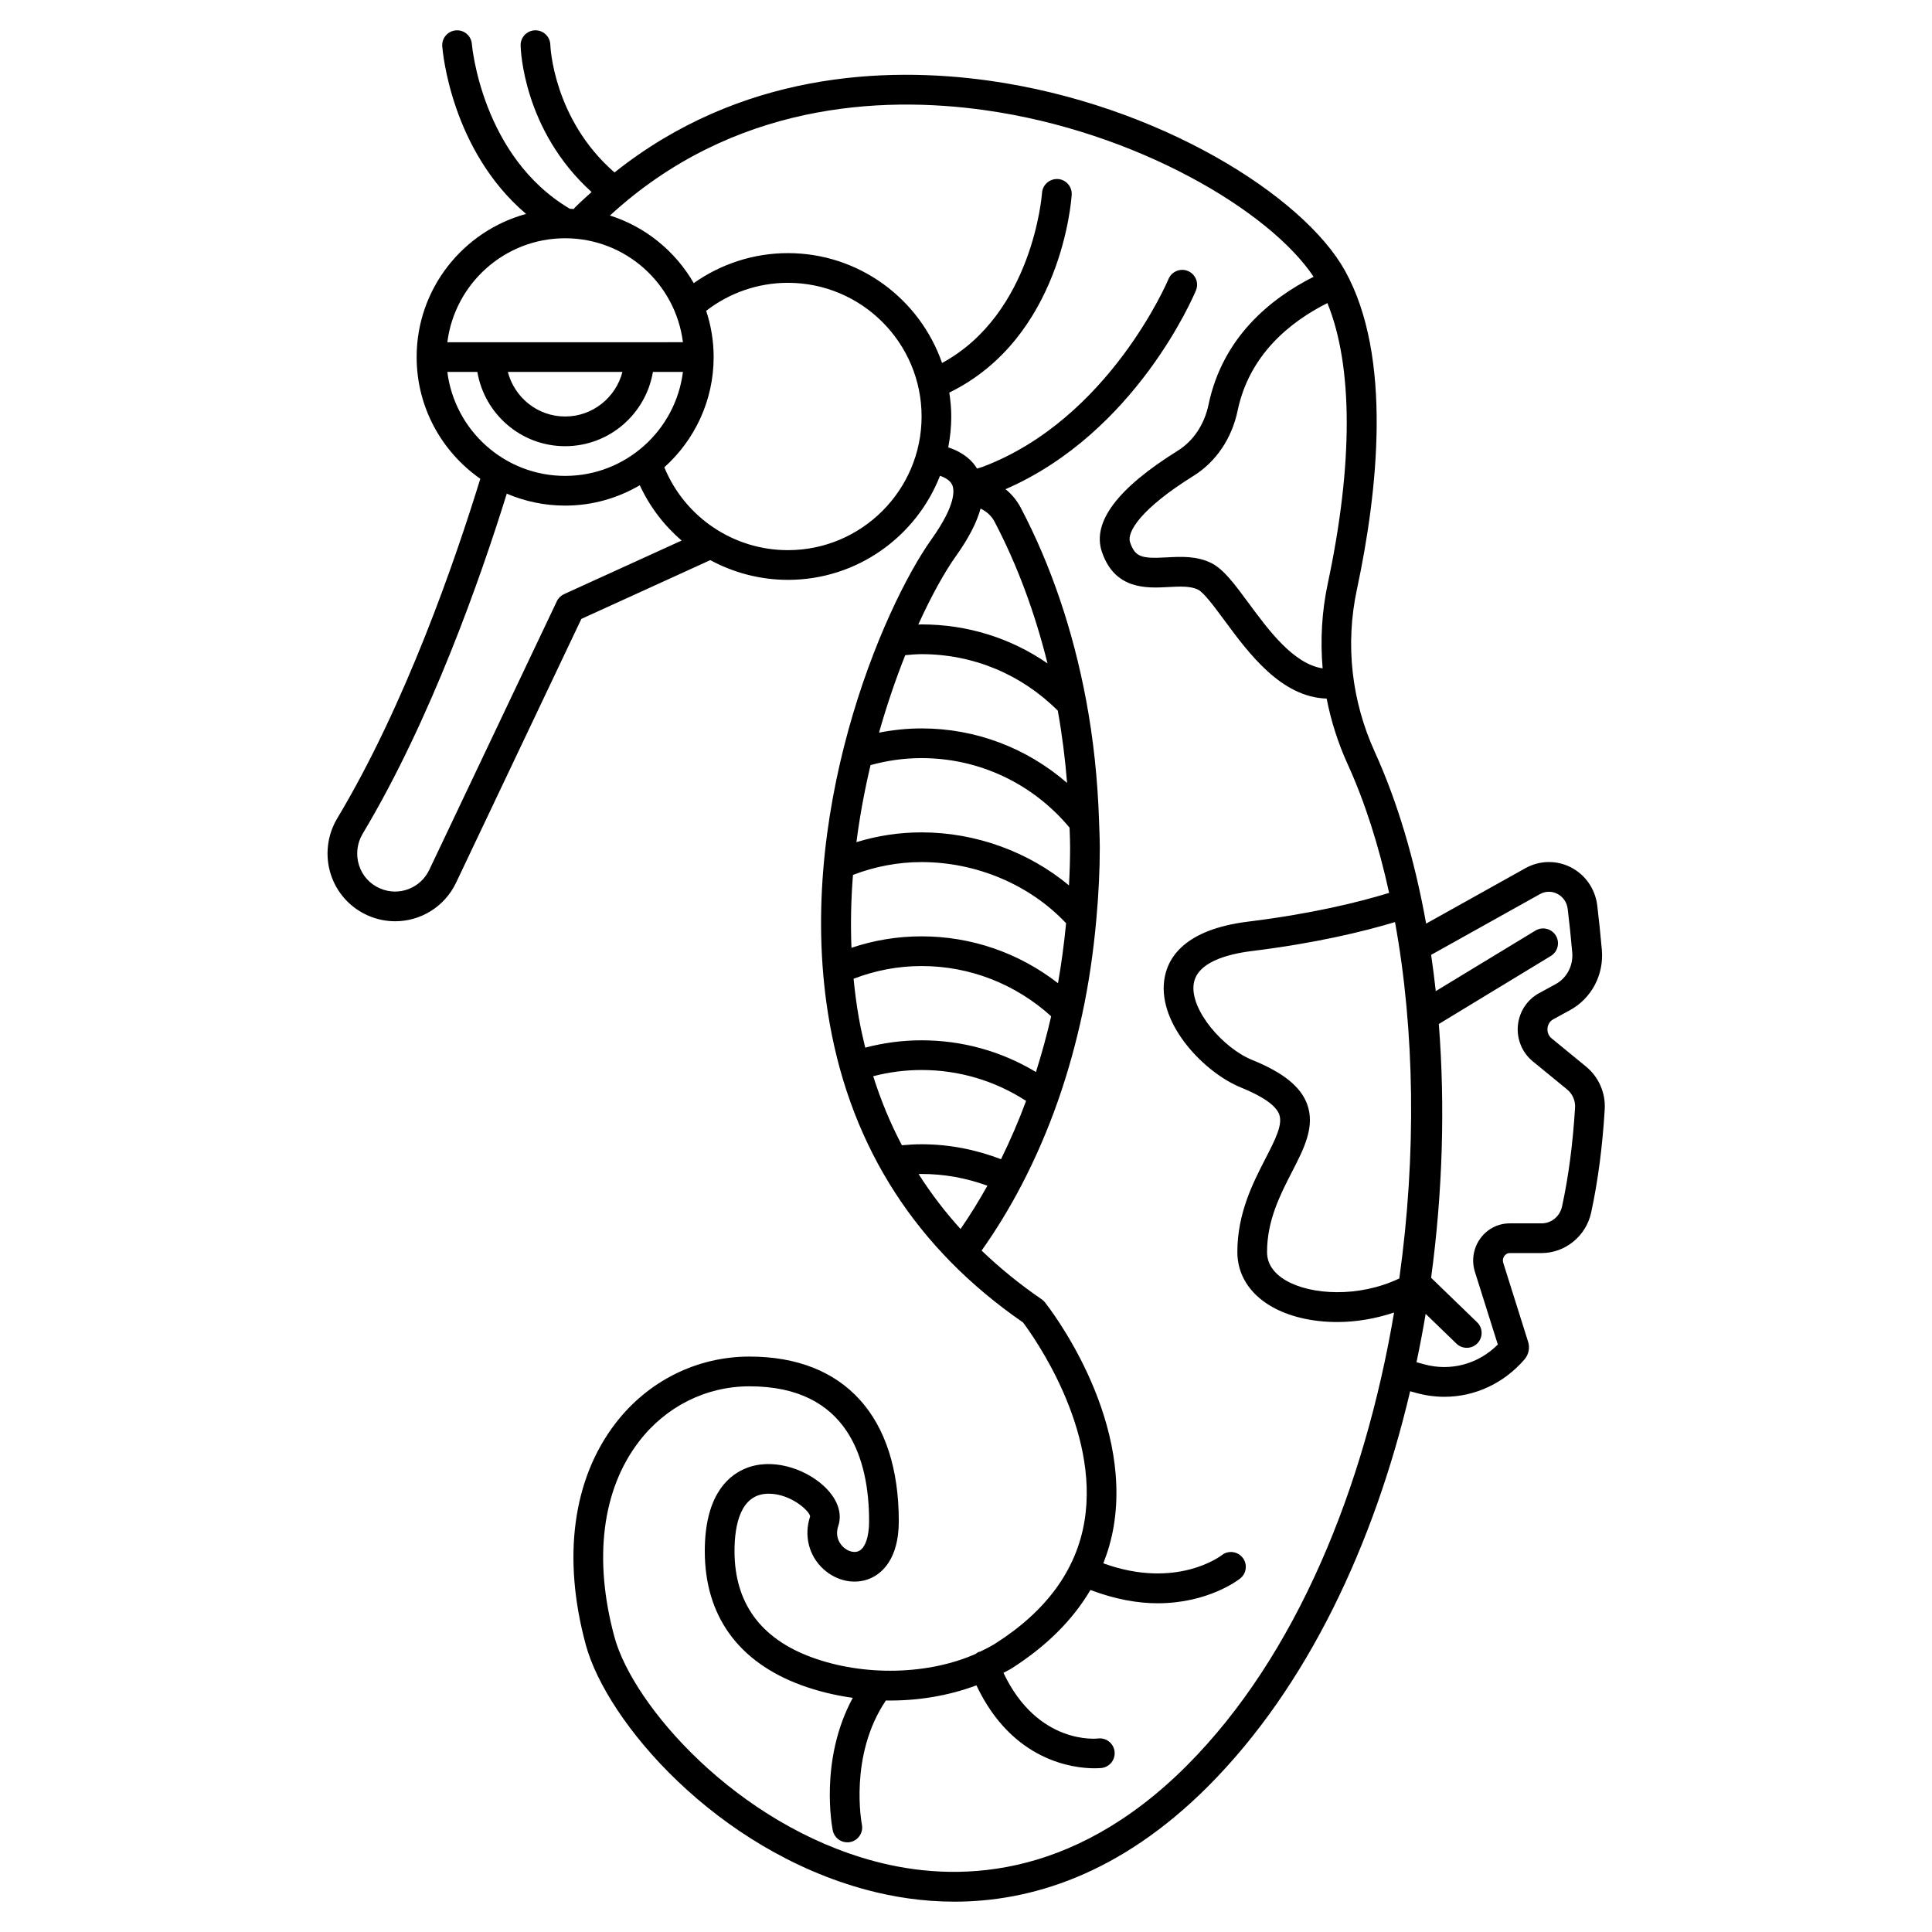
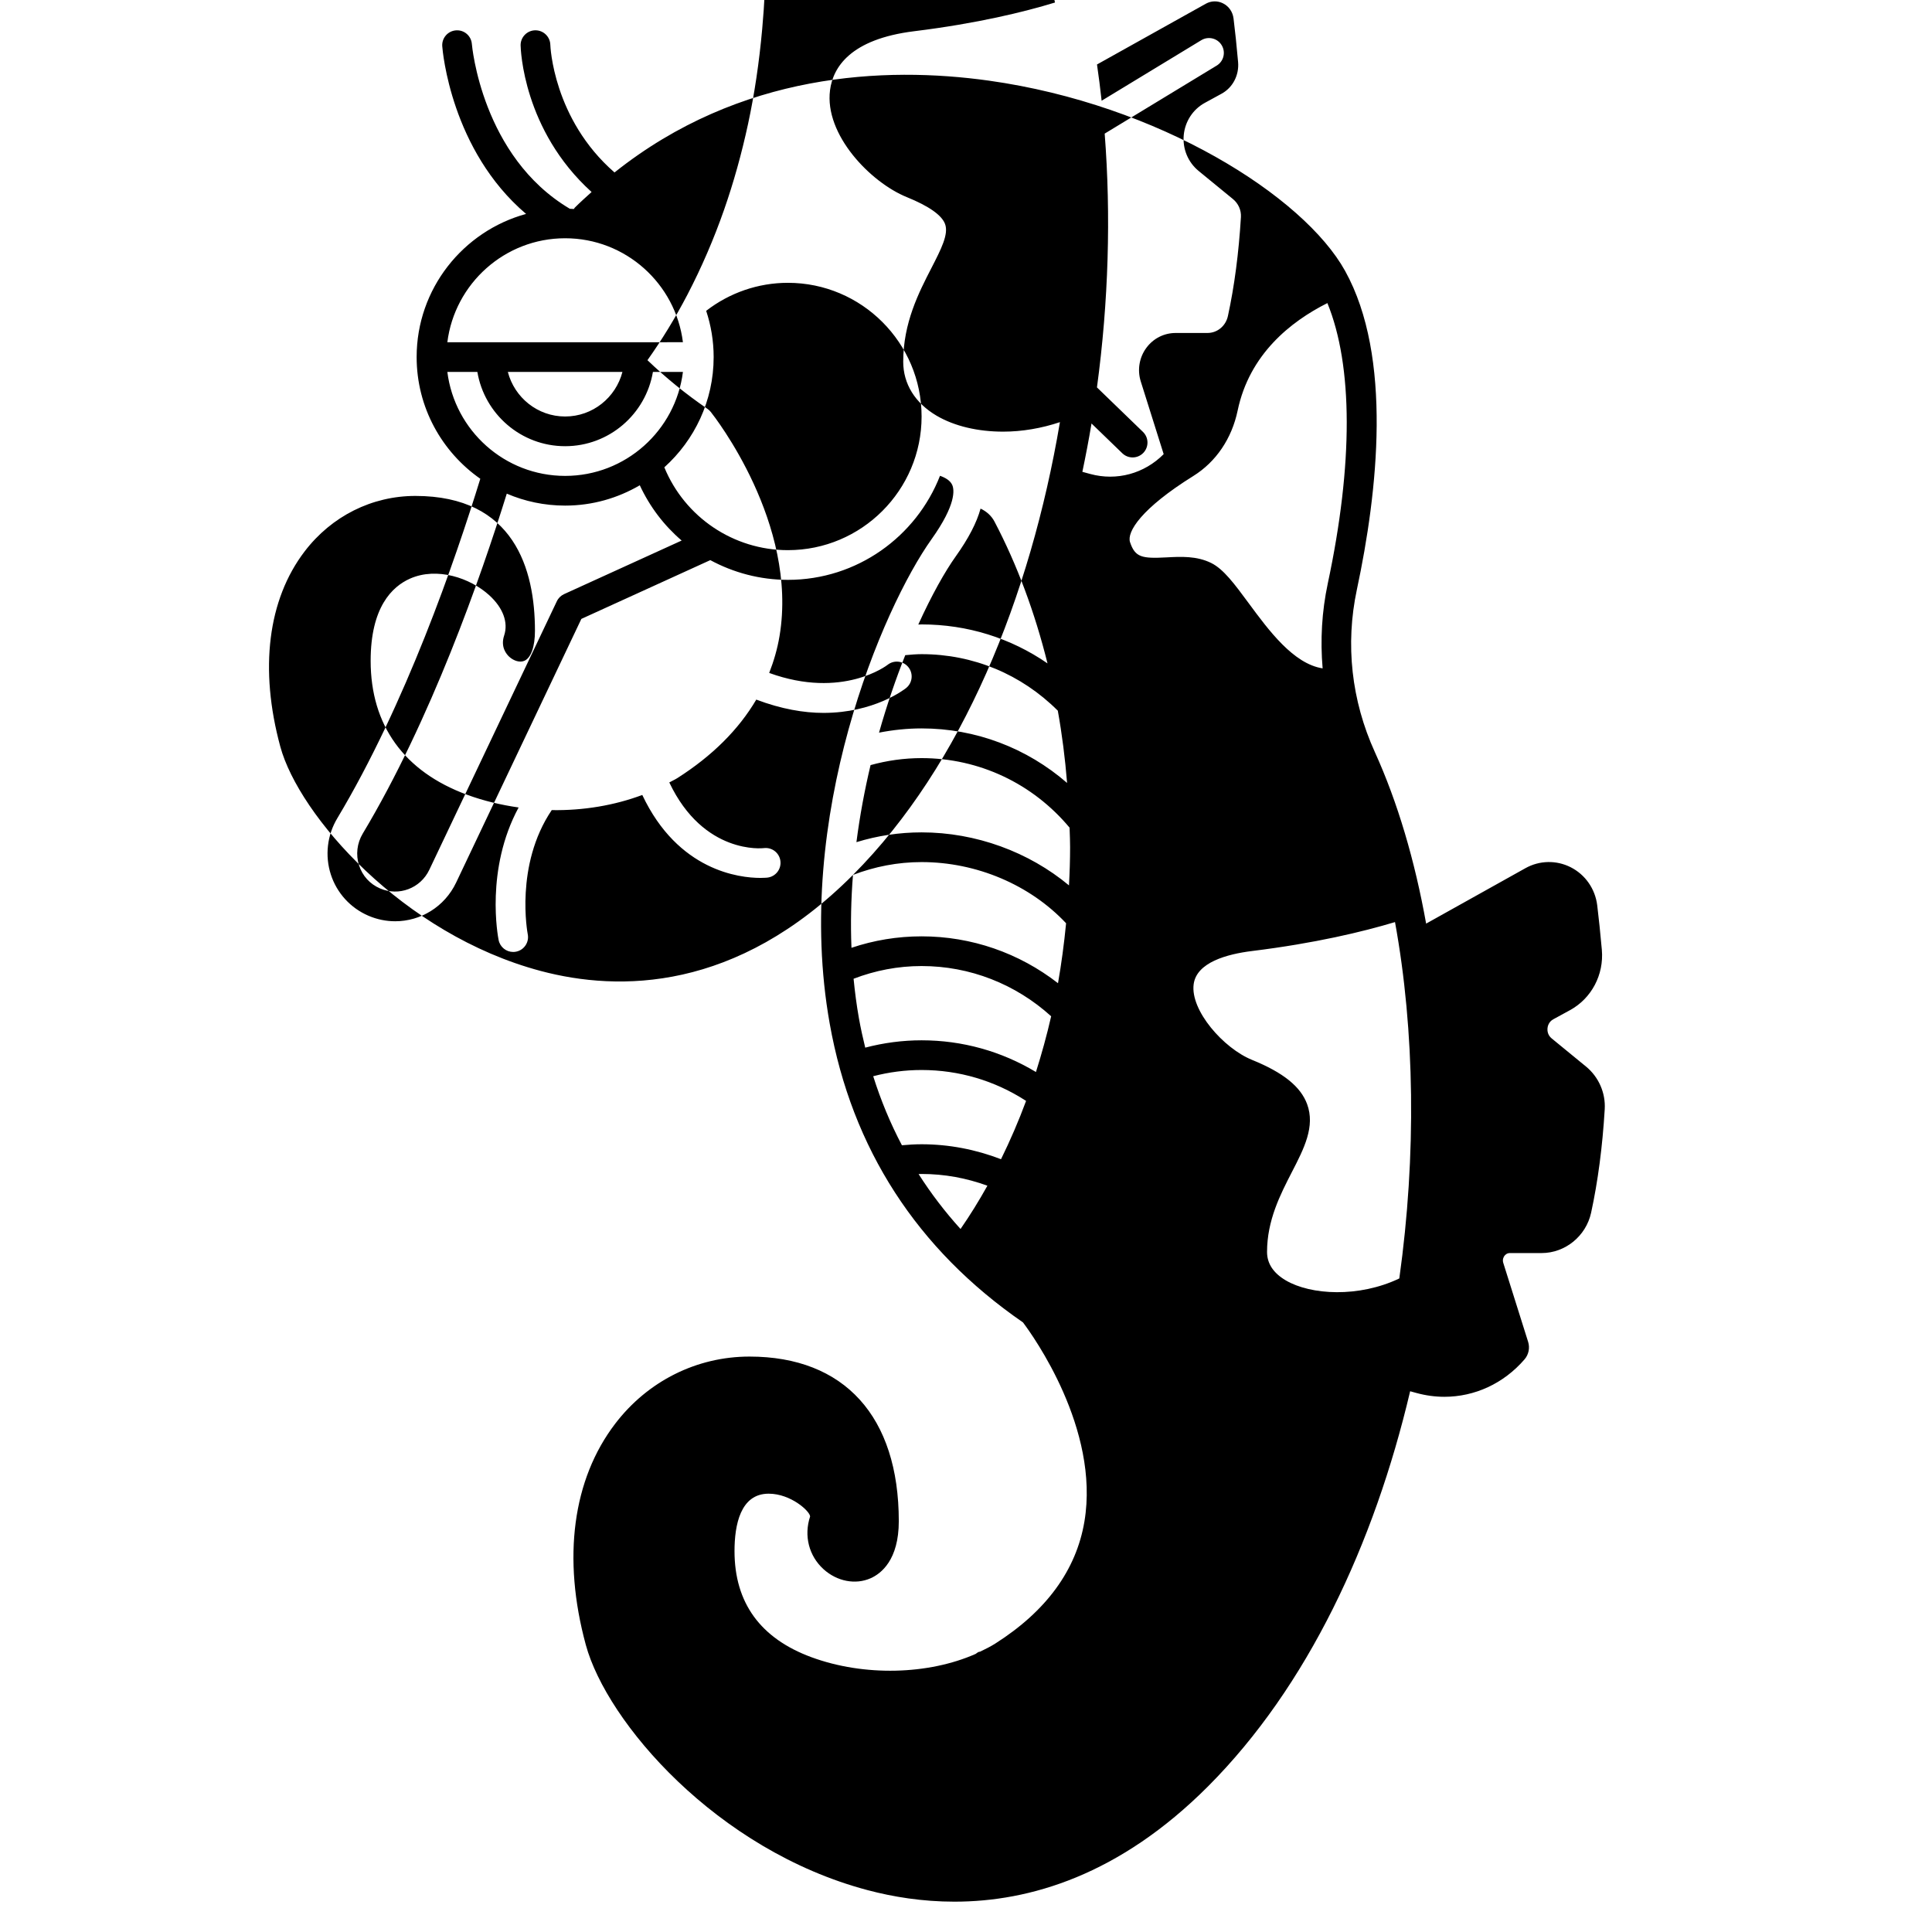
<svg xmlns="http://www.w3.org/2000/svg" fill="#000000" width="800px" height="800px" version="1.1" viewBox="144 144 512 512">
-   <path d="m564.3 426.64-9.109-7.465c-1.125-0.922-1.137-2.176-1.09-2.672 0.043-0.488 0.289-1.699 1.531-2.379l4.434-2.422c5.699-3.113 9.016-9.383 8.441-15.977-0.383-4.398-0.816-8.375-1.227-11.809-0.535-4.348-3.156-8.121-7.019-10.082-3.793-1.926-8.277-1.84-12 0.242l-26.32 14.691c-2.996-16.699-7.535-32.133-13.594-45.465-6.211-13.652-7.859-28.543-4.762-43.055 5.539-25.965 9.492-61.691-3.121-84.457-10.984-19.824-49.305-44.102-94.422-50.422-27.531-3.844-65.891-2.195-99.188 24.336-16.305-14.184-17.008-33.629-17.012-33.828-0.055-2.137-1.805-3.844-3.941-3.844h-0.07c-2.172 0.039-3.906 1.836-3.863 4.008 0.02 0.957 0.656 22.43 18.809 38.844-1.496 1.363-3 2.691-4.473 4.168-0.09 0.094-0.125 0.227-0.207 0.332-0.359-0.02-0.719-0.043-1.082-0.055-23.359-13.812-25.941-43.355-25.965-43.656-0.168-2.164-2.035-3.801-4.223-3.625-2.164 0.164-3.785 2.051-3.625 4.215 0.09 1.246 2.332 27.531 22.215 44.43-16.684 4.562-29.004 19.816-29.004 37.93 0 13.344 6.688 25.137 16.871 32.254-6.676 21.711-19.836 59.852-37.898 89.973-2.695 4.496-3.316 9.922-1.715 14.887 1.586 4.918 5.219 8.898 9.961 10.938 2.316 0.996 4.727 1.469 7.094 1.469 6.707 0 13.086-3.793 16.156-10.258l33.184-69.871 34.168-15.574c6.191 3.34 13.215 5.227 20.578 5.227 18.324 0 33.992-11.461 40.301-27.578 1.418 0.5 2.734 1.262 3.25 2.453 0.535 1.242 1.078 5.129-5.477 14.328-13.012 18.266-36.738 73.676-27.016 128.33 5.906 33.211 23.145 59.871 51.23 79.25 2.691 3.574 20.387 28.227 16.289 52.738-2.152 12.871-10.086 23.75-23.574 32.336-1.277 0.816-2.68 1.512-4.098 2.191-0.105 0.031-0.211 0.012-0.316 0.051-0.324 0.125-0.57 0.344-0.84 0.535-12.52 5.535-29.527 6.019-43.508 0.879-13.535-4.981-20.398-14.441-20.398-28.121 0-6.93 1.562-15.199 9.02-15.219h0.031c5.891 0 10.957 4.676 10.984 6.043-1.691 5.086-0.332 10.434 3.547 13.961 3.57 3.242 8.461 4.184 12.473 2.414 2.793-1.234 7.481-4.844 7.481-15.133 0-27.727-14.422-43.621-39.562-43.621-13.98 0-26.953 6.484-35.59 17.785-11.289 14.77-14.055 35.59-7.789 58.621 5.555 20.422 34.582 54.359 74.637 64.984 6.773 1.797 14.559 3.066 23.047 3.066 19.926 0 43.711-6.996 67.238-30.586 26.324-26.395 43.984-64.188 53.531-104.68l1.707 0.469c2.453 0.668 4.93 1 7.375 1 7.988 0 15.688-3.488 21.238-9.926 1.082-1.258 1.453-3.031 0.949-4.629l-6.59-20.934c-0.285-0.91 0.113-1.594 0.301-1.848 0.207-0.285 0.672-0.754 1.457-0.754h8.406c6.25 0 11.77-4.5 13.117-10.695 1.797-8.262 3.012-17.484 3.606-27.414 0.258-4.332-1.598-8.562-4.969-11.328zm-73.91 9.941c-1.723-4.644-6.352-8.359-14.574-11.695-7.586-3.074-16.398-13.129-15.484-20.047 0.762-5.797 8.836-7.988 15.469-8.809 16.758-2.066 29.355-5.106 37.891-7.668 5.242 28.73 5.711 61.781 1.141 94.441-10.707 5.117-23.453 4.422-30.094 0.508-3.285-1.938-4.957-4.465-4.957-7.516 0-8.395 3.504-15.199 6.594-21.207 3.199-6.199 6.219-12.059 4.016-18.008zm5.488-137.96c-1.594 7.473-2.008 15.031-1.367 22.504-7.738-1.195-14.266-10.047-19.66-17.363-3.684-4.992-6.594-8.934-9.848-10.551-3.871-1.926-8.105-1.699-11.832-1.5-6.547 0.355-8.352 0-9.695-4.016-0.91-2.711 2.934-8.934 16.754-17.543 6.027-3.75 10.203-9.914 11.762-17.352 3.113-14.887 14.008-23.566 23.781-28.48 6.777 16.582 6.863 42.617 0.105 74.301zm-202.11-91.48c16.027 0 29.27 12.043 31.215 27.551l-62.43 0.004c1.945-15.508 15.188-27.555 31.215-27.555zm15.184 35.426c-1.758 6.769-7.871 11.809-15.184 11.809s-13.426-5.039-15.184-11.809zm-46.398 0h7.953c1.883 11.152 11.578 19.68 23.262 19.68s21.375-8.531 23.262-19.68h7.953c-1.949 15.508-15.188 27.551-31.215 27.551s-29.27-12.043-31.215-27.551zm30.941 58.879c-0.848 0.387-1.527 1.055-1.926 1.895l-33.801 71.172c-2.336 4.91-8.059 7.074-13.035 4.938-2.695-1.156-4.676-3.332-5.578-6.125-0.906-2.801-0.551-5.871 0.98-8.418 18.023-30.066 31.23-67.766 38.168-90.086 4.75 2.035 9.977 3.168 15.465 3.168 7.219 0 13.965-1.984 19.785-5.387 2.648 5.711 6.453 10.68 11.094 14.648zm59.312-11.648c-14.43 0-27.324-8.746-32.75-21.953 8-7.211 13.07-17.617 13.07-29.215 0-4.281-0.707-8.395-1.98-12.258 6.188-4.789 13.777-7.422 21.66-7.422 19.531 0 35.426 15.895 35.426 35.426s-15.895 35.422-35.426 35.422zm44.484 1.637c3.383-4.746 5.555-8.938 6.57-12.648 1.543 0.719 2.875 1.875 3.699 3.453 6 11.434 10.676 24.055 14.043 37.57-9.73-6.719-21.246-10.332-33.371-10.332-0.27 0-0.594 0.031-0.875 0.035 3.551-7.812 7.066-14.051 9.934-18.078zm1.262 178.26c-4.144-4.574-7.844-9.426-11.113-14.555 0.27-0.004 0.52-0.027 0.793-0.027 6.023 0 11.859 1.078 17.441 3.113-2.262 4.047-4.637 7.887-7.121 11.469zm10.727-18.492c-6.719-2.578-13.77-3.961-21.047-3.961-1.789 0-3.523 0.109-5.215 0.266-3.051-5.789-5.586-11.891-7.609-18.297 4.172-1.086 8.465-1.648 12.824-1.648 9.926 0 19.43 2.836 27.691 8.188-1.961 5.293-4.188 10.457-6.644 15.453zm9.258-23.109c-9.141-5.5-19.508-8.402-30.305-8.402-5.074 0-10.078 0.668-14.938 1.945-0.625-2.562-1.203-5.156-1.676-7.809-0.617-3.477-1.066-6.961-1.41-10.449 5.715-2.191 11.75-3.367 18.023-3.367 12.785 0 24.871 4.742 34.336 13.312-1.156 5.074-2.523 9.992-4.031 14.77zm-34.633-110.47c1.602-0.156 3.102-0.266 4.328-0.266 13.68 0 26.438 5.336 36.098 14.98 1.117 6.211 1.934 12.621 2.461 19.152-10.641-9.238-24.184-14.453-38.559-14.453-3.828 0-7.598 0.406-11.281 1.121 2.102-7.426 4.484-14.336 6.953-20.535zm-9.195 29.137c4.352-1.203 8.879-1.852 13.52-1.852 15.254 0 29.453 6.727 39.219 18.43l0.02 0.594c0.059 1.523 0.117 3.047 0.117 4.594 0 3.262-0.102 6.625-0.293 10.113-10.648-8.867-24.668-14.051-39.059-14.051-5.926 0-11.711 0.887-17.27 2.594 0.906-7.051 2.191-13.887 3.746-20.422zm-4.664 29.102c5.789-2.215 11.883-3.402 18.188-3.402 14.609 0 28.766 6.062 38.293 16.211-0.535 5.477-1.246 10.793-2.144 15.887-10.332-8.023-22.922-12.418-36.148-12.418-6.422 0-12.645 1.035-18.586 3.035-0.266-6.504-0.105-12.965 0.398-19.312zm88.551 235.96c-30.906 30.984-62.023 30.953-82.691 25.469-36.707-9.734-64.133-41.328-69.062-59.441-5.606-20.609-3.312-38.996 6.449-51.773 7.137-9.34 17.832-14.691 29.34-14.691 26.191 0 31.688 19.441 31.688 35.75 0 4.195-1.047 7.16-2.793 7.938-1.148 0.504-2.75 0.086-3.996-1.043-0.75-0.68-2.391-2.598-1.375-5.652 1.148-3.461-0.293-7.352-3.953-10.68-5.031-4.574-13.859-7.559-20.992-4.398-4.758 2.106-10.434 7.594-10.434 21.77 0 17.078 8.836 29.359 25.555 35.508 4.383 1.613 8.992 2.707 13.66 3.371-8.891 16.41-5.473 34.297-5.301 35.133 0.379 1.871 2.019 3.156 3.852 3.156 0.254 0 0.52-0.023 0.785-0.078 2.133-0.43 3.512-2.508 3.078-4.637-0.035-0.184-3.5-18.266 6.359-32.875 8.402 0.141 16.656-1.262 23.996-4.016 9.504 20.145 25.766 21.984 31.305 21.984 1.176 0 1.871-0.082 1.91-0.086 2.152-0.285 3.672-2.262 3.387-4.422-0.285-2.152-2.242-3.664-4.422-3.387-0.164 0.023-15.906 1.824-25.02-17.406 0.691-0.395 1.449-0.715 2.113-1.137 9.312-5.926 16.281-12.906 20.941-20.816 6.641 2.512 12.637 3.523 17.797 3.523 13.426 0 21.422-6.199 21.898-6.578 1.699-1.355 1.977-3.828 0.621-5.531-1.355-1.699-3.832-1.977-5.531-0.621-0.121 0.102-11.922 9.195-31.363 2.141 1.227-3.144 2.176-6.394 2.742-9.793 4.988-29.797-17.277-58.188-18.227-59.379-0.242-0.309-0.531-0.574-0.859-0.801-5.809-3.973-11.094-8.289-15.918-12.91 3.769-5.309 7.336-11.121 10.598-17.375 3.727-7.156 6.996-14.727 9.707-22.488 2.516-7.195 4.656-14.848 6.356-22.746 1.695-7.871 2.957-16.355 3.75-25.203 0.613-6.844 0.91-13.086 0.91-19.074 0-1.645-0.062-3.269-0.125-4.894l-0.07-1.965c-0.348-10.984-1.492-21.75-3.406-31.996-3.484-18.629-9.312-35.816-17.328-51.086-1.023-1.945-2.41-3.613-4.047-4.945 34.504-15.023 49.805-51.105 50.461-52.688 0.828-2.008-0.125-4.305-2.133-5.137-2.008-0.828-4.309 0.125-5.141 2.133-0.152 0.371-15.707 37.105-49.254 49.77l-1.488 0.453c-1.23-2.066-3.523-4.254-7.629-5.617 0.508-2.648 0.801-5.375 0.801-8.176 0-2.16-0.211-4.266-0.52-6.34 29.691-14.508 32.34-50.852 32.434-52.43 0.133-2.168-1.516-4.031-3.684-4.168-2.168-0.094-4.035 1.516-4.176 3.68-0.023 0.336-2.387 32-26.492 45.074-5.883-16.918-21.949-29.113-40.852-29.113-8.996 0-17.684 2.812-24.953 7.953-4.871-8.441-12.766-14.926-22.211-17.922 32.484-29.824 71.668-31.793 99.297-27.926 40.348 5.648 75.637 26.797 87.184 44.164-11.379 5.742-24.102 15.992-27.84 33.848-1.109 5.312-4.031 9.676-8.215 12.281-15.938 9.922-22.688 18.914-20.062 26.73 3.398 10.133 11.941 9.676 17.578 9.367 3.031-0.16 5.891-0.316 7.91 0.688 1.555 0.77 4.457 4.703 7.019 8.176 6.438 8.723 15.027 20.328 27.066 20.691 1.156 5.949 3.019 11.793 5.594 17.449 4.598 10.105 8.242 21.613 10.965 34.047-8.195 2.508-20.602 5.543-37.305 7.606-17.016 2.098-21.523 9.637-22.309 15.59-1.562 11.84 10.789 24.504 20.328 28.371 5.859 2.379 9.277 4.777 10.152 7.133 0.996 2.691-1.043 6.656-3.625 11.68-3.328 6.465-7.465 14.508-7.465 24.809 0 5.863 3.137 10.938 8.828 14.297 4.816 2.836 11.09 4.238 17.66 4.238 5.023 0 10.191-0.895 15.043-2.519-7.832 46.348-25.883 90.945-54.852 119.99zm99.367-148.12c-0.574 2.648-2.805 4.5-5.43 4.5h-8.406c-3.106 0-5.953 1.449-7.801 3.973-1.863 2.539-2.41 5.852-1.461 8.863l6.07 19.273c-5.117 5.164-12.449 7.172-19.457 5.258l-2.09-0.57c0.891-4.254 1.711-8.52 2.426-12.812l8.16 7.891c0.762 0.738 1.75 1.105 2.734 1.105 1.027 0 2.055-0.402 2.828-1.199 1.512-1.562 1.473-4.055-0.09-5.566l-12.191-11.793c3.082-22.734 3.727-45.625 2.047-67.254l29.684-18.027c1.859-1.129 2.453-3.547 1.32-5.406-1.125-1.859-3.543-2.449-5.406-1.32l-26.406 16.039c-0.355-3.238-0.766-6.438-1.227-9.609l28.82-16.09c1.453-0.812 3.129-0.844 4.602-0.098 1.543 0.785 2.547 2.246 2.766 4.016 0.41 3.348 0.832 7.234 1.203 11.531 0.305 3.481-1.418 6.769-4.371 8.383l-4.434 2.422c-3.164 1.727-5.254 4.926-5.598 8.555-0.34 3.644 1.133 7.191 3.941 9.492l9.109 7.461c1.426 1.168 2.211 2.953 2.106 4.762-0.578 9.543-1.734 18.359-3.449 26.223z" />
+   <path d="m564.3 426.64-9.109-7.465c-1.125-0.922-1.137-2.176-1.09-2.672 0.043-0.488 0.289-1.699 1.531-2.379l4.434-2.422c5.699-3.113 9.016-9.383 8.441-15.977-0.383-4.398-0.816-8.375-1.227-11.809-0.535-4.348-3.156-8.121-7.019-10.082-3.793-1.926-8.277-1.84-12 0.242l-26.32 14.691c-2.996-16.699-7.535-32.133-13.594-45.465-6.211-13.652-7.859-28.543-4.762-43.055 5.539-25.965 9.492-61.691-3.121-84.457-10.984-19.824-49.305-44.102-94.422-50.422-27.531-3.844-65.891-2.195-99.188 24.336-16.305-14.184-17.008-33.629-17.012-33.828-0.055-2.137-1.805-3.844-3.941-3.844h-0.07c-2.172 0.039-3.906 1.836-3.863 4.008 0.02 0.957 0.656 22.43 18.809 38.844-1.496 1.363-3 2.691-4.473 4.168-0.09 0.094-0.125 0.227-0.207 0.332-0.359-0.02-0.719-0.043-1.082-0.055-23.359-13.812-25.941-43.355-25.965-43.656-0.168-2.164-2.035-3.801-4.223-3.625-2.164 0.164-3.785 2.051-3.625 4.215 0.09 1.246 2.332 27.531 22.215 44.43-16.684 4.562-29.004 19.816-29.004 37.93 0 13.344 6.688 25.137 16.871 32.254-6.676 21.711-19.836 59.852-37.898 89.973-2.695 4.496-3.316 9.922-1.715 14.887 1.586 4.918 5.219 8.898 9.961 10.938 2.316 0.996 4.727 1.469 7.094 1.469 6.707 0 13.086-3.793 16.156-10.258l33.184-69.871 34.168-15.574c6.191 3.34 13.215 5.227 20.578 5.227 18.324 0 33.992-11.461 40.301-27.578 1.418 0.5 2.734 1.262 3.25 2.453 0.535 1.242 1.078 5.129-5.477 14.328-13.012 18.266-36.738 73.676-27.016 128.33 5.906 33.211 23.145 59.871 51.23 79.25 2.691 3.574 20.387 28.227 16.289 52.738-2.152 12.871-10.086 23.75-23.574 32.336-1.277 0.816-2.68 1.512-4.098 2.191-0.105 0.031-0.211 0.012-0.316 0.051-0.324 0.125-0.57 0.344-0.84 0.535-12.52 5.535-29.527 6.019-43.508 0.879-13.535-4.981-20.398-14.441-20.398-28.121 0-6.93 1.562-15.199 9.02-15.219h0.031c5.891 0 10.957 4.676 10.984 6.043-1.691 5.086-0.332 10.434 3.547 13.961 3.57 3.242 8.461 4.184 12.473 2.414 2.793-1.234 7.481-4.844 7.481-15.133 0-27.727-14.422-43.621-39.562-43.621-13.98 0-26.953 6.484-35.59 17.785-11.289 14.77-14.055 35.59-7.789 58.621 5.555 20.422 34.582 54.359 74.637 64.984 6.773 1.797 14.559 3.066 23.047 3.066 19.926 0 43.711-6.996 67.238-30.586 26.324-26.395 43.984-64.188 53.531-104.68l1.707 0.469c2.453 0.668 4.93 1 7.375 1 7.988 0 15.688-3.488 21.238-9.926 1.082-1.258 1.453-3.031 0.949-4.629l-6.59-20.934c-0.285-0.91 0.113-1.594 0.301-1.848 0.207-0.285 0.672-0.754 1.457-0.754h8.406c6.25 0 11.77-4.5 13.117-10.695 1.797-8.262 3.012-17.484 3.606-27.414 0.258-4.332-1.598-8.562-4.969-11.328zm-73.91 9.941c-1.723-4.644-6.352-8.359-14.574-11.695-7.586-3.074-16.398-13.129-15.484-20.047 0.762-5.797 8.836-7.988 15.469-8.809 16.758-2.066 29.355-5.106 37.891-7.668 5.242 28.73 5.711 61.781 1.141 94.441-10.707 5.117-23.453 4.422-30.094 0.508-3.285-1.938-4.957-4.465-4.957-7.516 0-8.395 3.504-15.199 6.594-21.207 3.199-6.199 6.219-12.059 4.016-18.008zm5.488-137.96c-1.594 7.473-2.008 15.031-1.367 22.504-7.738-1.195-14.266-10.047-19.66-17.363-3.684-4.992-6.594-8.934-9.848-10.551-3.871-1.926-8.105-1.699-11.832-1.5-6.547 0.355-8.352 0-9.695-4.016-0.91-2.711 2.934-8.934 16.754-17.543 6.027-3.75 10.203-9.914 11.762-17.352 3.113-14.887 14.008-23.566 23.781-28.48 6.777 16.582 6.863 42.617 0.105 74.301zm-202.11-91.48c16.027 0 29.27 12.043 31.215 27.551l-62.43 0.004c1.945-15.508 15.188-27.555 31.215-27.555zm15.184 35.426c-1.758 6.769-7.871 11.809-15.184 11.809s-13.426-5.039-15.184-11.809zm-46.398 0h7.953c1.883 11.152 11.578 19.68 23.262 19.68s21.375-8.531 23.262-19.68h7.953c-1.949 15.508-15.188 27.551-31.215 27.551s-29.27-12.043-31.215-27.551zm30.941 58.879c-0.848 0.387-1.527 1.055-1.926 1.895l-33.801 71.172c-2.336 4.91-8.059 7.074-13.035 4.938-2.695-1.156-4.676-3.332-5.578-6.125-0.906-2.801-0.551-5.871 0.98-8.418 18.023-30.066 31.23-67.766 38.168-90.086 4.75 2.035 9.977 3.168 15.465 3.168 7.219 0 13.965-1.984 19.785-5.387 2.648 5.711 6.453 10.68 11.094 14.648zm59.312-11.648c-14.43 0-27.324-8.746-32.75-21.953 8-7.211 13.07-17.617 13.07-29.215 0-4.281-0.707-8.395-1.98-12.258 6.188-4.789 13.777-7.422 21.66-7.422 19.531 0 35.426 15.895 35.426 35.426s-15.895 35.422-35.426 35.422zm44.484 1.637c3.383-4.746 5.555-8.938 6.57-12.648 1.543 0.719 2.875 1.875 3.699 3.453 6 11.434 10.676 24.055 14.043 37.57-9.73-6.719-21.246-10.332-33.371-10.332-0.27 0-0.594 0.031-0.875 0.035 3.551-7.812 7.066-14.051 9.934-18.078zm1.262 178.26c-4.144-4.574-7.844-9.426-11.113-14.555 0.27-0.004 0.52-0.027 0.793-0.027 6.023 0 11.859 1.078 17.441 3.113-2.262 4.047-4.637 7.887-7.121 11.469zm10.727-18.492c-6.719-2.578-13.77-3.961-21.047-3.961-1.789 0-3.523 0.109-5.215 0.266-3.051-5.789-5.586-11.891-7.609-18.297 4.172-1.086 8.465-1.648 12.824-1.648 9.926 0 19.43 2.836 27.691 8.188-1.961 5.293-4.188 10.457-6.644 15.453zm9.258-23.109c-9.141-5.5-19.508-8.402-30.305-8.402-5.074 0-10.078 0.668-14.938 1.945-0.625-2.562-1.203-5.156-1.676-7.809-0.617-3.477-1.066-6.961-1.41-10.449 5.715-2.191 11.75-3.367 18.023-3.367 12.785 0 24.871 4.742 34.336 13.312-1.156 5.074-2.523 9.992-4.031 14.77zm-34.633-110.47c1.602-0.156 3.102-0.266 4.328-0.266 13.68 0 26.438 5.336 36.098 14.98 1.117 6.211 1.934 12.621 2.461 19.152-10.641-9.238-24.184-14.453-38.559-14.453-3.828 0-7.598 0.406-11.281 1.121 2.102-7.426 4.484-14.336 6.953-20.535zm-9.195 29.137c4.352-1.203 8.879-1.852 13.52-1.852 15.254 0 29.453 6.727 39.219 18.43l0.02 0.594c0.059 1.523 0.117 3.047 0.117 4.594 0 3.262-0.102 6.625-0.293 10.113-10.648-8.867-24.668-14.051-39.059-14.051-5.926 0-11.711 0.887-17.27 2.594 0.906-7.051 2.191-13.887 3.746-20.422zm-4.664 29.102c5.789-2.215 11.883-3.402 18.188-3.402 14.609 0 28.766 6.062 38.293 16.211-0.535 5.477-1.246 10.793-2.144 15.887-10.332-8.023-22.922-12.418-36.148-12.418-6.422 0-12.645 1.035-18.586 3.035-0.266-6.504-0.105-12.965 0.398-19.312zc-30.906 30.984-62.023 30.953-82.691 25.469-36.707-9.734-64.133-41.328-69.062-59.441-5.606-20.609-3.312-38.996 6.449-51.773 7.137-9.34 17.832-14.691 29.34-14.691 26.191 0 31.688 19.441 31.688 35.75 0 4.195-1.047 7.16-2.793 7.938-1.148 0.504-2.75 0.086-3.996-1.043-0.75-0.68-2.391-2.598-1.375-5.652 1.148-3.461-0.293-7.352-3.953-10.68-5.031-4.574-13.859-7.559-20.992-4.398-4.758 2.106-10.434 7.594-10.434 21.77 0 17.078 8.836 29.359 25.555 35.508 4.383 1.613 8.992 2.707 13.66 3.371-8.891 16.41-5.473 34.297-5.301 35.133 0.379 1.871 2.019 3.156 3.852 3.156 0.254 0 0.52-0.023 0.785-0.078 2.133-0.43 3.512-2.508 3.078-4.637-0.035-0.184-3.5-18.266 6.359-32.875 8.402 0.141 16.656-1.262 23.996-4.016 9.504 20.145 25.766 21.984 31.305 21.984 1.176 0 1.871-0.082 1.91-0.086 2.152-0.285 3.672-2.262 3.387-4.422-0.285-2.152-2.242-3.664-4.422-3.387-0.164 0.023-15.906 1.824-25.02-17.406 0.691-0.395 1.449-0.715 2.113-1.137 9.312-5.926 16.281-12.906 20.941-20.816 6.641 2.512 12.637 3.523 17.797 3.523 13.426 0 21.422-6.199 21.898-6.578 1.699-1.355 1.977-3.828 0.621-5.531-1.355-1.699-3.832-1.977-5.531-0.621-0.121 0.102-11.922 9.195-31.363 2.141 1.227-3.144 2.176-6.394 2.742-9.793 4.988-29.797-17.277-58.188-18.227-59.379-0.242-0.309-0.531-0.574-0.859-0.801-5.809-3.973-11.094-8.289-15.918-12.91 3.769-5.309 7.336-11.121 10.598-17.375 3.727-7.156 6.996-14.727 9.707-22.488 2.516-7.195 4.656-14.848 6.356-22.746 1.695-7.871 2.957-16.355 3.75-25.203 0.613-6.844 0.91-13.086 0.91-19.074 0-1.645-0.062-3.269-0.125-4.894l-0.07-1.965c-0.348-10.984-1.492-21.75-3.406-31.996-3.484-18.629-9.312-35.816-17.328-51.086-1.023-1.945-2.41-3.613-4.047-4.945 34.504-15.023 49.805-51.105 50.461-52.688 0.828-2.008-0.125-4.305-2.133-5.137-2.008-0.828-4.309 0.125-5.141 2.133-0.152 0.371-15.707 37.105-49.254 49.77l-1.488 0.453c-1.23-2.066-3.523-4.254-7.629-5.617 0.508-2.648 0.801-5.375 0.801-8.176 0-2.16-0.211-4.266-0.52-6.34 29.691-14.508 32.34-50.852 32.434-52.43 0.133-2.168-1.516-4.031-3.684-4.168-2.168-0.094-4.035 1.516-4.176 3.68-0.023 0.336-2.387 32-26.492 45.074-5.883-16.918-21.949-29.113-40.852-29.113-8.996 0-17.684 2.812-24.953 7.953-4.871-8.441-12.766-14.926-22.211-17.922 32.484-29.824 71.668-31.793 99.297-27.926 40.348 5.648 75.637 26.797 87.184 44.164-11.379 5.742-24.102 15.992-27.84 33.848-1.109 5.312-4.031 9.676-8.215 12.281-15.938 9.922-22.688 18.914-20.062 26.73 3.398 10.133 11.941 9.676 17.578 9.367 3.031-0.16 5.891-0.316 7.91 0.688 1.555 0.77 4.457 4.703 7.019 8.176 6.438 8.723 15.027 20.328 27.066 20.691 1.156 5.949 3.019 11.793 5.594 17.449 4.598 10.105 8.242 21.613 10.965 34.047-8.195 2.508-20.602 5.543-37.305 7.606-17.016 2.098-21.523 9.637-22.309 15.59-1.562 11.84 10.789 24.504 20.328 28.371 5.859 2.379 9.277 4.777 10.152 7.133 0.996 2.691-1.043 6.656-3.625 11.68-3.328 6.465-7.465 14.508-7.465 24.809 0 5.863 3.137 10.938 8.828 14.297 4.816 2.836 11.09 4.238 17.66 4.238 5.023 0 10.191-0.895 15.043-2.519-7.832 46.348-25.883 90.945-54.852 119.99zm99.367-148.12c-0.574 2.648-2.805 4.5-5.43 4.5h-8.406c-3.106 0-5.953 1.449-7.801 3.973-1.863 2.539-2.41 5.852-1.461 8.863l6.07 19.273c-5.117 5.164-12.449 7.172-19.457 5.258l-2.09-0.57c0.891-4.254 1.711-8.52 2.426-12.812l8.16 7.891c0.762 0.738 1.75 1.105 2.734 1.105 1.027 0 2.055-0.402 2.828-1.199 1.512-1.562 1.473-4.055-0.09-5.566l-12.191-11.793c3.082-22.734 3.727-45.625 2.047-67.254l29.684-18.027c1.859-1.129 2.453-3.547 1.32-5.406-1.125-1.859-3.543-2.449-5.406-1.32l-26.406 16.039c-0.355-3.238-0.766-6.438-1.227-9.609l28.82-16.09c1.453-0.812 3.129-0.844 4.602-0.098 1.543 0.785 2.547 2.246 2.766 4.016 0.41 3.348 0.832 7.234 1.203 11.531 0.305 3.481-1.418 6.769-4.371 8.383l-4.434 2.422c-3.164 1.727-5.254 4.926-5.598 8.555-0.34 3.644 1.133 7.191 3.941 9.492l9.109 7.461c1.426 1.168 2.211 2.953 2.106 4.762-0.578 9.543-1.734 18.359-3.449 26.223z" />
</svg>